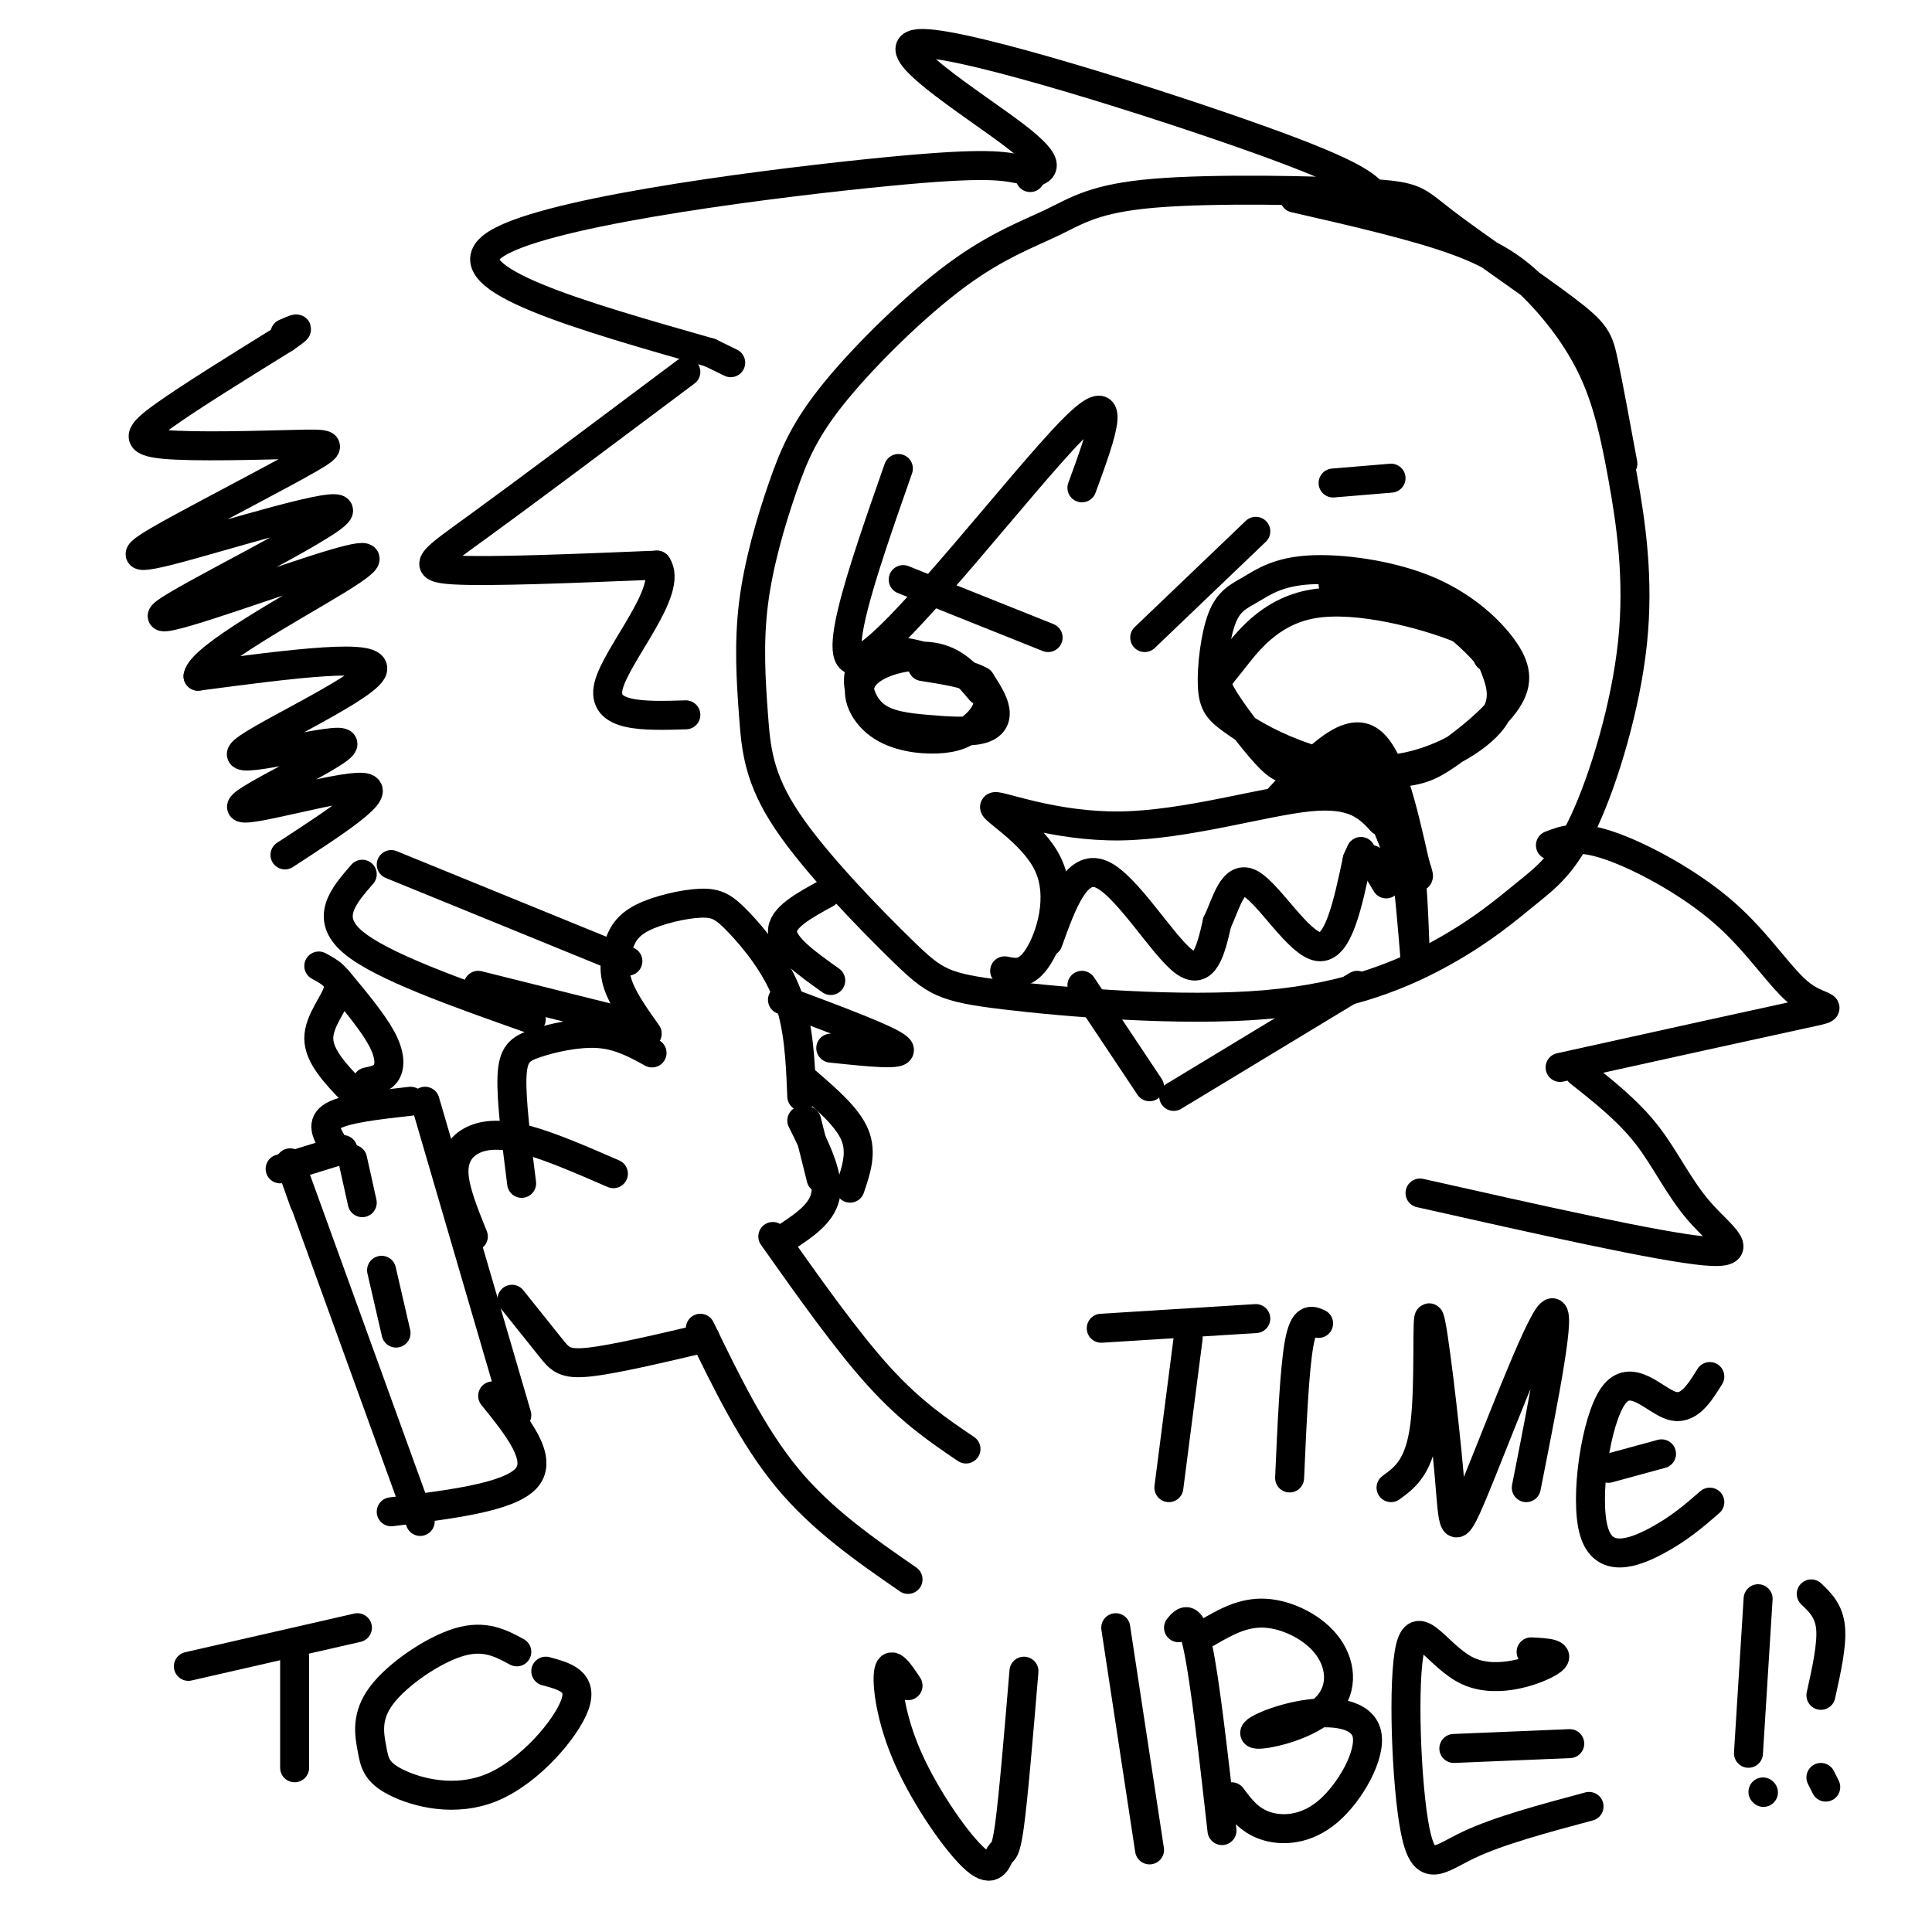
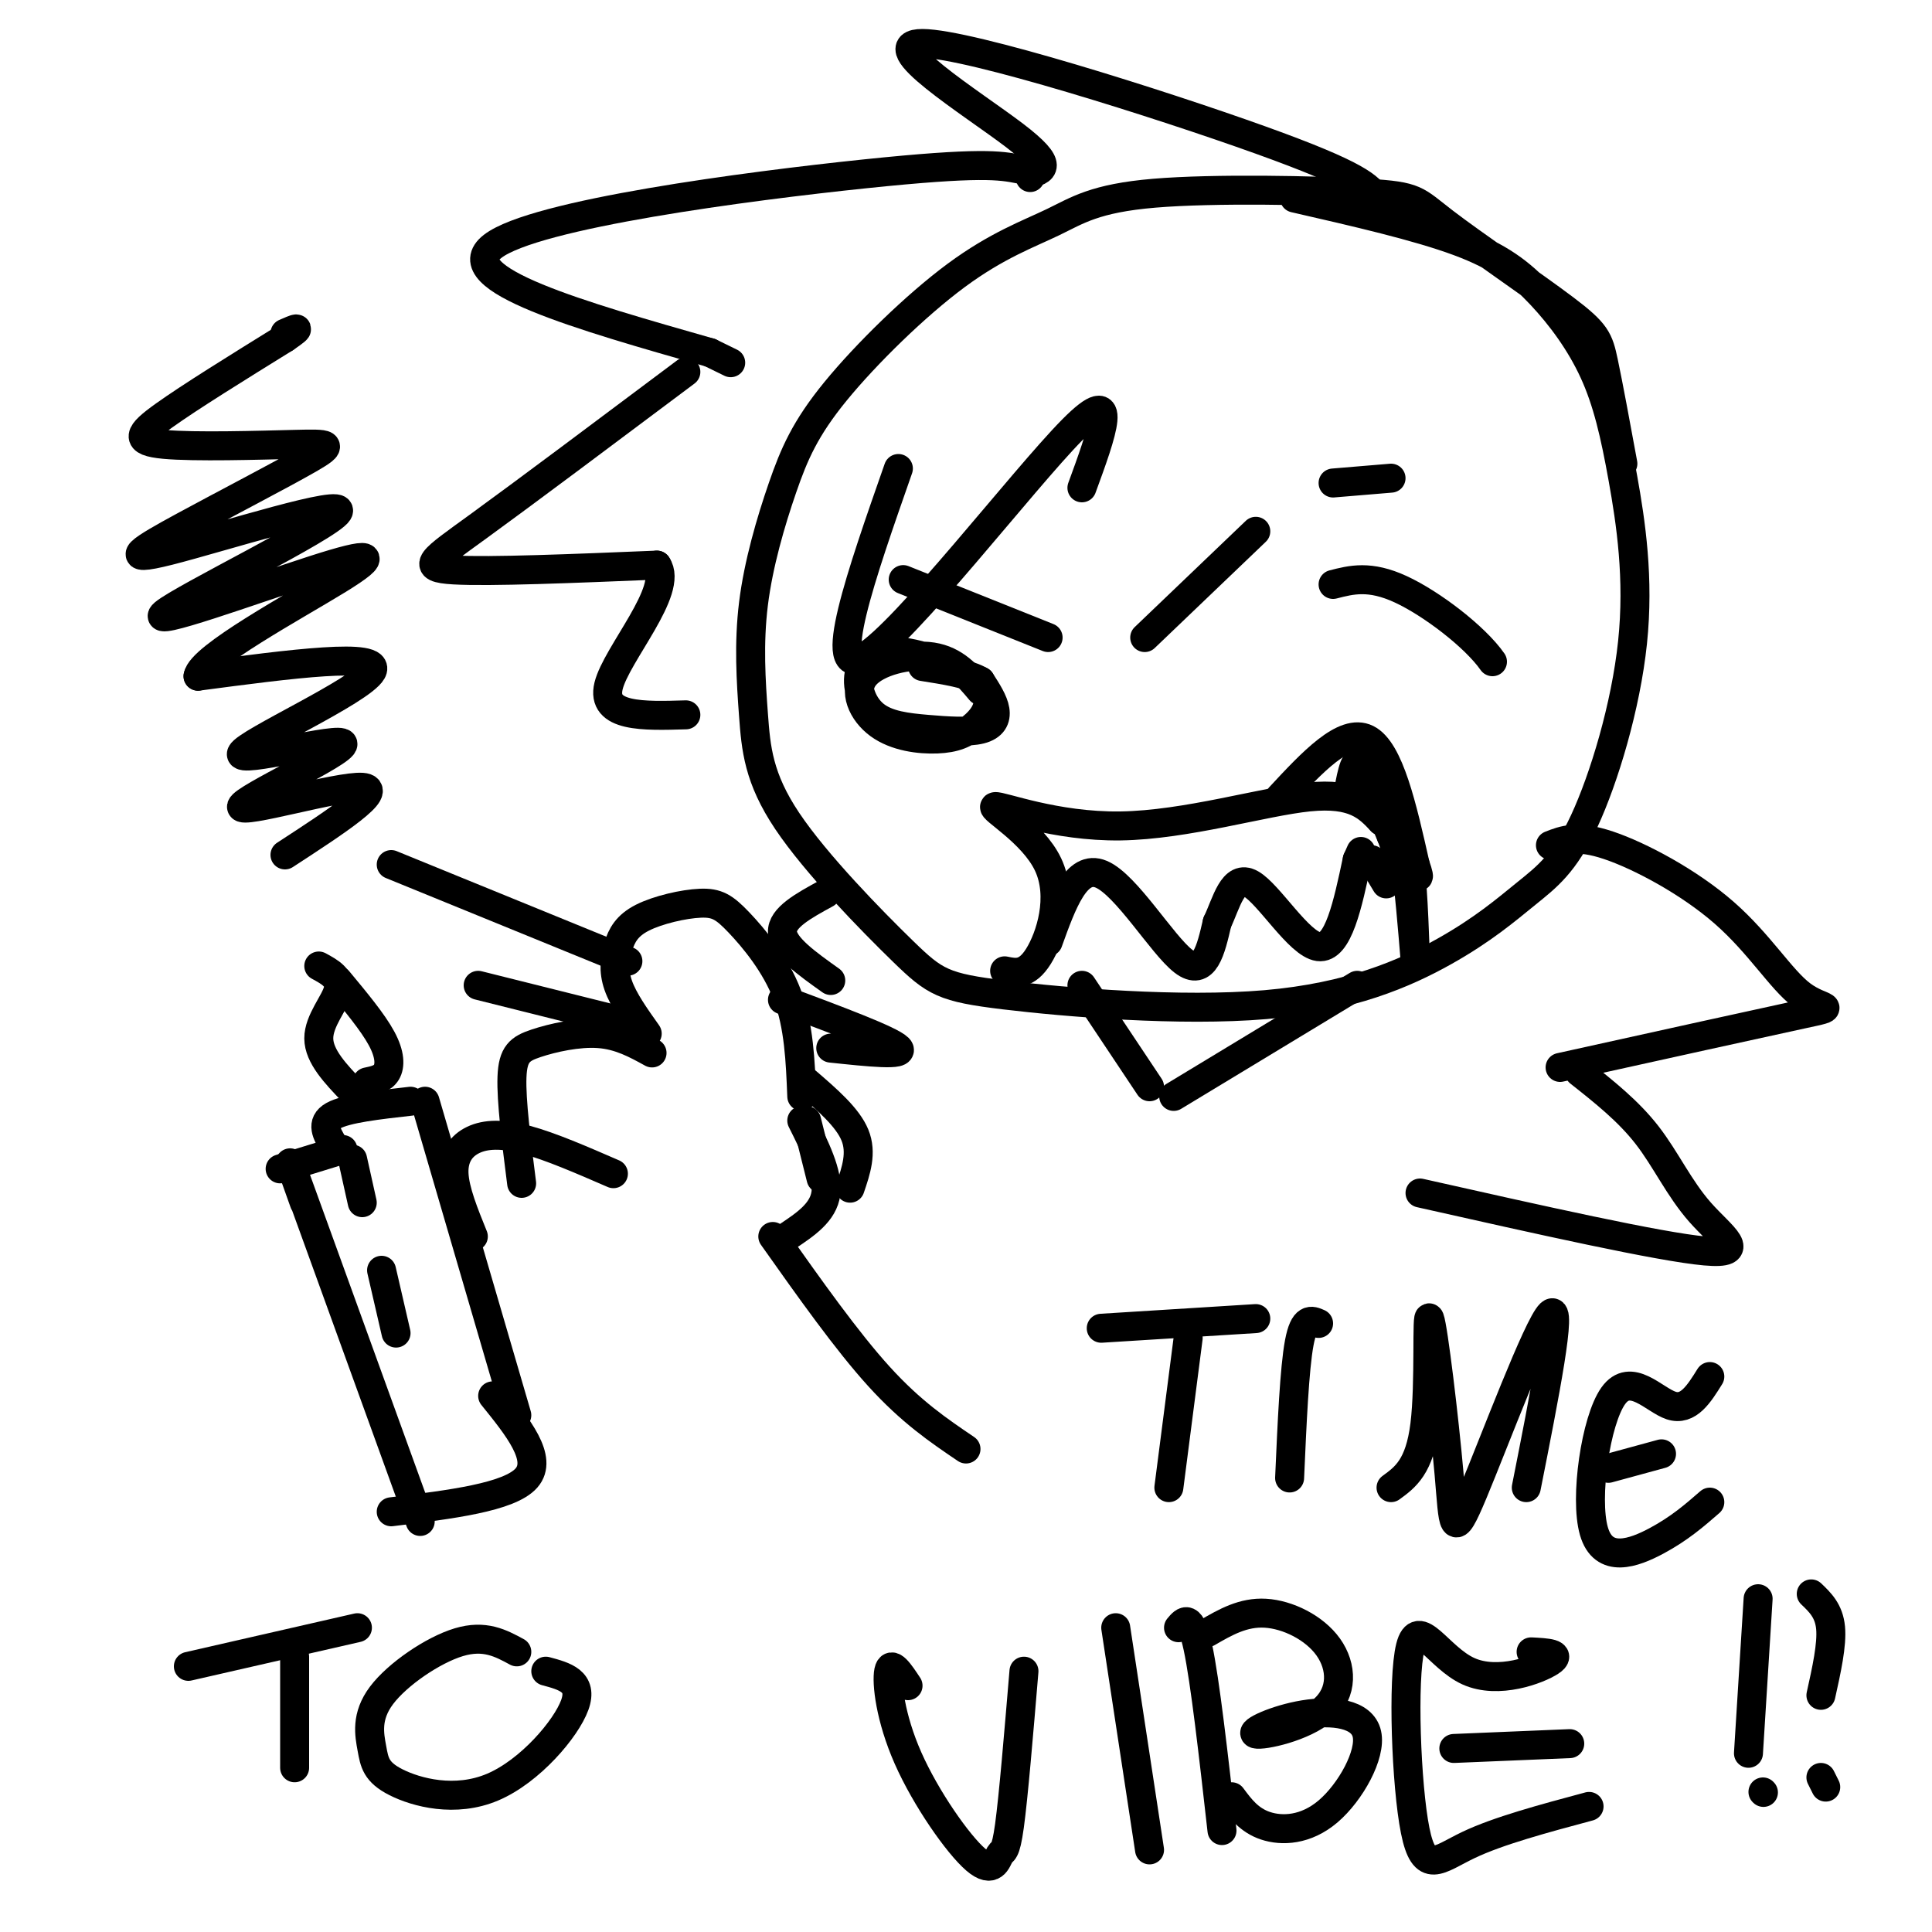
<svg xmlns="http://www.w3.org/2000/svg" viewBox="0 0 400 400" version="1.1">
  <g fill="none" stroke="#000000" stroke-width="6" stroke-linecap="round" stroke-linejoin="round">
    <path d="M336,96c-1.499,-8.130 -2.998,-16.260 -4,-21c-1.002,-4.740 -1.508,-6.090 -8,-11c-6.492,-4.910 -18.972,-13.379 -25,-18c-6.028,-4.621 -5.604,-5.395 -16,-6c-10.396,-0.605 -31.611,-1.043 -44,0c-12.389,1.043 -15.951,3.565 -21,6c-5.049,2.435 -11.585,4.782 -20,11c-8.415,6.218 -18.709,16.308 -25,24c-6.291,7.692 -8.578,12.987 -11,20c-2.422,7.013 -4.978,15.742 -6,24c-1.022,8.258 -0.511,16.043 0,23c0.511,6.957 1.022,13.087 7,22c5.978,8.913 17.424,20.610 24,27c6.576,6.390 8.283,7.472 21,9c12.717,1.528 36.444,3.502 54,2c17.556,-1.502 28.942,-6.478 37,-11c8.058,-4.522 12.790,-8.589 17,-12c4.210,-3.411 7.899,-6.165 12,-15c4.101,-8.835 8.613,-23.749 10,-37c1.387,-13.251 -0.352,-24.838 -2,-34c-1.648,-9.162 -3.205,-15.899 -6,-22c-2.795,-6.101 -6.830,-11.566 -11,-16c-4.170,-4.434 -8.477,-7.838 -17,-11c-8.523,-3.162 -21.261,-6.081 -34,-9" />
    <path d="M203,143c-2.633,-3.136 -5.266,-6.271 -10,-7c-4.734,-0.729 -11.570,0.949 -14,4c-2.430,3.051 -0.453,7.476 3,10c3.453,2.524 8.384,3.146 12,3c3.616,-0.146 5.918,-1.059 8,-3c2.082,-1.941 3.944,-4.909 1,-8c-2.944,-3.091 -10.696,-6.304 -16,-7c-5.304,-0.696 -8.161,1.124 -9,4c-0.839,2.876 0.342,6.809 3,9c2.658,2.191 6.795,2.639 11,3c4.205,0.361 8.478,0.636 11,0c2.522,-0.636 3.292,-2.182 3,-4c-0.292,-1.818 -1.646,-3.909 -3,-6" />
    <path d="M203,141c-2.500,-1.500 -7.250,-2.250 -12,-3" />
-     <path d="M308,136c0.379,-1.639 0.758,-3.277 -6,-6c-6.758,-2.723 -20.652,-6.530 -30,-5c-9.348,1.530 -14.151,8.398 -17,12c-2.849,3.602 -3.743,3.940 -2,7c1.743,3.060 6.125,8.843 9,12c2.875,3.157 4.244,3.688 9,4c4.756,0.312 12.899,0.405 18,0c5.101,-0.405 7.158,-1.307 11,-4c3.842,-2.693 9.467,-7.179 12,-11c2.533,-3.821 1.972,-6.979 -1,-11c-2.972,-4.021 -8.357,-8.904 -16,-12c-7.643,-3.096 -17.544,-4.403 -24,-4c-6.456,0.403 -9.467,2.518 -12,4c-2.533,1.482 -4.587,2.331 -6,6c-1.413,3.669 -2.183,10.156 -2,14c0.183,3.844 1.320,5.044 4,7c2.680,1.956 6.904,4.669 13,7c6.096,2.331 14.064,4.282 22,3c7.936,-1.282 15.839,-5.795 19,-10c3.161,-4.205 1.581,-8.103 0,-12" />
    <path d="M309,137c-3.600,-5.156 -12.600,-12.044 -19,-15c-6.400,-2.956 -10.200,-1.978 -14,-1" />
    <path d="M208,201c2.264,0.472 4.528,0.944 7,-3c2.472,-3.944 5.151,-12.306 2,-19c-3.151,-6.694 -12.133,-11.722 -11,-12c1.133,-0.278 12.382,4.194 26,4c13.618,-0.194 29.605,-5.056 39,-6c9.395,-0.944 12.197,2.028 15,5" />
    <path d="M286,170c3.356,1.889 4.244,4.111 5,9c0.756,4.889 1.378,12.444 2,20" />
    <path d="M217,195c2.911,-8.089 5.822,-16.178 11,-14c5.178,2.178 12.622,14.622 17,18c4.378,3.378 5.689,-2.311 7,-8" />
    <path d="M252,191c1.929,-4.036 3.250,-10.125 7,-8c3.750,2.125 9.929,12.464 14,13c4.071,0.536 6.036,-8.732 8,-18" />
    <path d="M281,178c1.333,-3.000 0.667,-1.500 0,0" />
    <path d="M284,178c0.000,0.000 3.000,5.000 3,5" />
    <path d="M285,41c-1.679,-2.292 -3.357,-4.583 -24,-12c-20.643,-7.417 -60.250,-19.958 -70,-20c-9.750,-0.042 10.357,12.417 19,19c8.643,6.583 5.821,7.292 3,8" />
    <path d="M213,36c0.500,1.333 0.250,0.667 0,0" />
    <path d="M211,35c-3.956,-0.756 -7.911,-1.511 -32,1c-24.089,2.511 -68.311,8.289 -77,15c-8.689,6.711 18.156,14.356 45,22" />
    <path d="M147,73c7.500,3.667 3.750,1.833 0,0" />
    <path d="M142,77c-16.667,12.489 -33.333,24.978 -43,32c-9.667,7.022 -12.333,8.578 -5,9c7.333,0.422 24.667,-0.289 42,-1" />
    <path d="M136,117c3.600,5.133 -8.400,18.467 -10,25c-1.600,6.533 7.200,6.267 16,6" />
    <path d="M63,249c-2.500,-7.000 -5.000,-14.000 -1,-3c4.000,11.000 14.500,40.000 25,69" />
    <path d="M58,242c0.000,0.000 13.000,-4.000 13,-4" />
    <path d="M73,240c0.000,0.000 2.000,9.000 2,9" />
    <path d="M79,263c0.000,0.000 3.000,13.000 3,13" />
    <path d="M69,237c-1.333,-2.250 -2.667,-4.500 0,-6c2.667,-1.500 9.333,-2.250 16,-3" />
    <path d="M88,228c0.000,0.000 19.000,65.000 19,65" />
    <path d="M102,289c5.250,6.500 10.500,13.000 7,17c-3.500,4.000 -15.750,5.500 -28,7" />
    <path d="M73,226c-3.489,-3.644 -6.978,-7.289 -7,-11c-0.022,-3.711 3.422,-7.489 4,-10c0.578,-2.511 -1.711,-3.756 -4,-5" />
    <path d="M76,224c1.600,-0.333 3.200,-0.667 4,-2c0.800,-1.333 0.800,-3.667 -1,-7c-1.800,-3.333 -5.400,-7.667 -9,-12" />
    <path d="M166,227c-0.291,-7.313 -0.582,-14.626 -3,-21c-2.418,-6.374 -6.964,-11.809 -10,-15c-3.036,-3.191 -4.562,-4.140 -8,-4c-3.438,0.140 -8.787,1.367 -12,3c-3.213,1.633 -4.288,3.670 -5,6c-0.712,2.330 -1.061,4.951 0,8c1.061,3.049 3.530,6.524 6,10" />
    <path d="M130,199c0.000,0.000 -49.000,-20.000 -49,-20" />
-     <path d="M75,181c-3.917,4.500 -7.833,9.000 -2,14c5.833,5.000 21.417,10.500 37,16" />
    <path d="M99,204c0.000,0.000 32.000,8.000 32,8" />
    <path d="M162,207c11.167,4.167 22.333,8.333 24,10c1.667,1.667 -6.167,0.833 -14,0" />
    <path d="M135,218c-3.339,-1.839 -6.679,-3.679 -11,-4c-4.321,-0.321 -9.625,0.875 -13,2c-3.375,1.125 -4.821,2.179 -5,7c-0.179,4.821 0.911,13.411 2,22" />
    <path d="M127,243c-6.506,-2.827 -13.012,-5.655 -18,-7c-4.988,-1.345 -8.458,-1.208 -11,0c-2.542,1.208 -4.155,3.488 -4,7c0.155,3.512 2.077,8.256 4,13" />
-     <path d="M106,269c3.022,3.778 6.044,7.556 8,10c1.956,2.444 2.844,3.556 8,3c5.156,-0.556 14.578,-2.778 24,-5" />
-     <path d="M145,275c5.417,11.167 10.833,22.333 18,31c7.167,8.667 16.083,14.833 25,21" />
    <path d="M167,232c0.000,0.000 3.000,12.000 3,12" />
    <path d="M166,232c2.750,5.500 5.500,11.000 5,15c-0.500,4.000 -4.250,6.500 -8,9" />
    <path d="M160,256c7.667,10.833 15.333,21.667 22,29c6.667,7.333 12.333,11.167 18,15" />
    <path d="M167,224c4.250,3.667 8.500,7.333 10,11c1.500,3.667 0.250,7.333 -1,11" />
    <path d="M243,227c0.000,0.000 38.000,-23.000 38,-23" />
    <path d="M321,175c2.759,-1.085 5.518,-2.169 12,0c6.482,2.169 16.686,7.592 24,14c7.314,6.408 11.738,13.802 16,17c4.262,3.198 8.360,2.199 0,4c-8.360,1.801 -29.180,6.400 -50,11" />
    <path d="M327,222c5.054,3.994 10.107,7.988 14,13c3.893,5.012 6.625,11.042 11,16c4.375,4.958 10.393,8.845 1,8c-9.393,-0.845 -34.196,-6.423 -59,-12" />
    <path d="M171,185c-4.583,2.500 -9.167,5.000 -9,8c0.167,3.000 5.083,6.500 10,10" />
    <path d="M187,120c0.000,0.000 30.000,12.000 30,12" />
    <path d="M260,110c0.000,0.000 -23.000,22.000 -23,22" />
    <path d="M276,100c0.000,0.000 12.000,-1.000 12,-1" />
    <path d="M228,275c0.000,0.000 32.000,-2.000 32,-2" />
    <path d="M246,277c0.000,0.000 -4.000,31.000 -4,31" />
    <path d="M273,274c-1.500,-0.667 -3.000,-1.333 -4,4c-1.000,5.333 -1.500,16.667 -2,28" />
    <path d="M288,308c2.962,-2.159 5.925,-4.318 7,-13c1.075,-8.682 0.263,-23.887 1,-22c0.737,1.887 3.022,20.867 4,32c0.978,11.133 0.648,14.421 5,4c4.352,-10.421 13.386,-34.549 16,-37c2.614,-2.451 -1.193,16.774 -5,36" />
    <path d="M354,285c-2.230,3.582 -4.459,7.164 -8,6c-3.541,-1.164 -8.392,-7.075 -12,-2c-3.608,5.075 -5.971,21.136 -4,28c1.971,6.864 8.278,4.533 13,2c4.722,-2.533 7.861,-5.266 11,-8" />
    <path d="M333,304c0.000,0.000 11.000,-3.000 11,-3" />
    <path d="M39,345c0.000,0.000 35.000,-8.000 35,-8" />
    <path d="M61,343c0.000,0.000 0.000,23.000 0,23" />
    <path d="M107,342c-3.328,-1.803 -6.656,-3.606 -12,-2c-5.344,1.606 -12.704,6.621 -16,11c-3.296,4.379 -2.530,8.121 -2,11c0.530,2.879 0.822,4.895 5,7c4.178,2.105 12.240,4.297 20,1c7.760,-3.297 15.217,-12.085 17,-17c1.783,-4.915 -2.109,-5.958 -6,-7" />
    <path d="M188,349c-1.756,-2.660 -3.513,-5.321 -4,-3c-0.487,2.321 0.295,9.622 4,18c3.705,8.378 10.333,17.833 14,21c3.667,3.167 4.372,0.045 5,-1c0.628,-1.045 1.179,-0.013 2,-6c0.821,-5.987 1.910,-18.994 3,-32" />
    <path d="M231,337c0.000,0.000 7.000,46.000 7,46" />
    <path d="M244,337c1.250,-1.500 2.500,-3.000 4,4c1.500,7.000 3.250,22.500 5,38" />
    <path d="M250,338c3.696,-2.138 7.393,-4.276 12,-4c4.607,0.276 10.125,2.968 13,7c2.875,4.032 3.108,9.406 -1,13c-4.108,3.594 -12.558,5.409 -14,5c-1.442,-0.409 4.125,-3.040 10,-4c5.875,-0.960 12.059,-0.247 13,4c0.941,4.247 -3.362,12.028 -8,16c-4.638,3.972 -9.611,4.135 -13,3c-3.389,-1.135 -5.195,-3.567 -7,-6" />
    <path d="M317,342c3.256,0.168 6.513,0.337 4,2c-2.513,1.663 -10.795,4.821 -17,2c-6.205,-2.821 -10.333,-11.622 -12,-5c-1.667,6.622 -0.872,28.668 1,38c1.872,9.332 4.821,5.952 11,3c6.179,-2.952 15.590,-5.476 25,-8" />
    <path d="M301,362c0.000,0.000 24.000,-1.000 24,-1" />
    <path d="M364,331c0.000,0.000 -2.000,32.000 -2,32" />
    <path d="M365,371c0.000,0.000 0.100,0.100 0.1,0.1" />
    <path d="M375,330c1.833,1.750 3.667,3.500 4,7c0.333,3.500 -0.833,8.750 -2,14" />
    <path d="M377,368c0.000,0.000 1.000,2.000 1,2" />
    <path d="M265,165c6.667,-7.167 13.333,-14.333 18,-12c4.667,2.333 7.333,14.167 10,26" />
    <path d="M293,179c1.500,4.333 0.250,2.167 -1,0" />
    <path d="M283,158c0.162,4.529 0.324,9.059 0,8c-0.324,-1.059 -1.134,-7.706 -2,-8c-0.866,-0.294 -1.789,5.767 -2,7c-0.211,1.233 0.289,-2.360 1,-4c0.711,-1.640 1.632,-1.326 3,1c1.368,2.326 3.184,6.663 5,11" />
    <path d="M288,173c1.000,2.500 1.000,3.250 1,4" />
    <path d="M285,160c2.333,3.417 4.667,6.833 6,13c1.333,6.167 1.667,15.083 2,24" />
    <path d="M59,177c10.474,-6.818 20.949,-13.635 16,-14c-4.949,-0.365 -25.321,5.723 -25,4c0.321,-1.723 21.333,-11.256 21,-13c-0.333,-1.744 -22.013,4.300 -21,2c1.013,-2.300 24.718,-12.943 27,-17c2.282,-4.057 -16.859,-1.529 -36,1" />
    <path d="M41,140c0.602,-4.006 20.107,-14.522 29,-20c8.893,-5.478 7.174,-5.919 -5,-2c-12.174,3.919 -34.805,12.199 -31,9c3.805,-3.199 34.045,-17.877 36,-21c1.955,-3.123 -24.374,5.310 -35,8c-10.626,2.690 -5.547,-0.361 3,-5c8.547,-4.639 20.564,-10.865 26,-14c5.436,-3.135 4.292,-3.181 -3,-3c-7.292,0.181 -20.733,0.587 -27,0c-6.267,-0.587 -5.362,-2.168 0,-6c5.362,-3.832 15.181,-9.916 25,-16" />
    <path d="M59,70c4.167,-2.833 2.083,-1.917 0,-1" />
    <path d="M224,204c0.000,0.000 14.000,21.000 14,21" />
    <path d="M186,97c-7.689,21.956 -15.378,43.911 -7,39c8.378,-4.911 32.822,-36.689 43,-47c10.178,-10.311 6.089,0.844 2,12" />
  </g>
</svg>